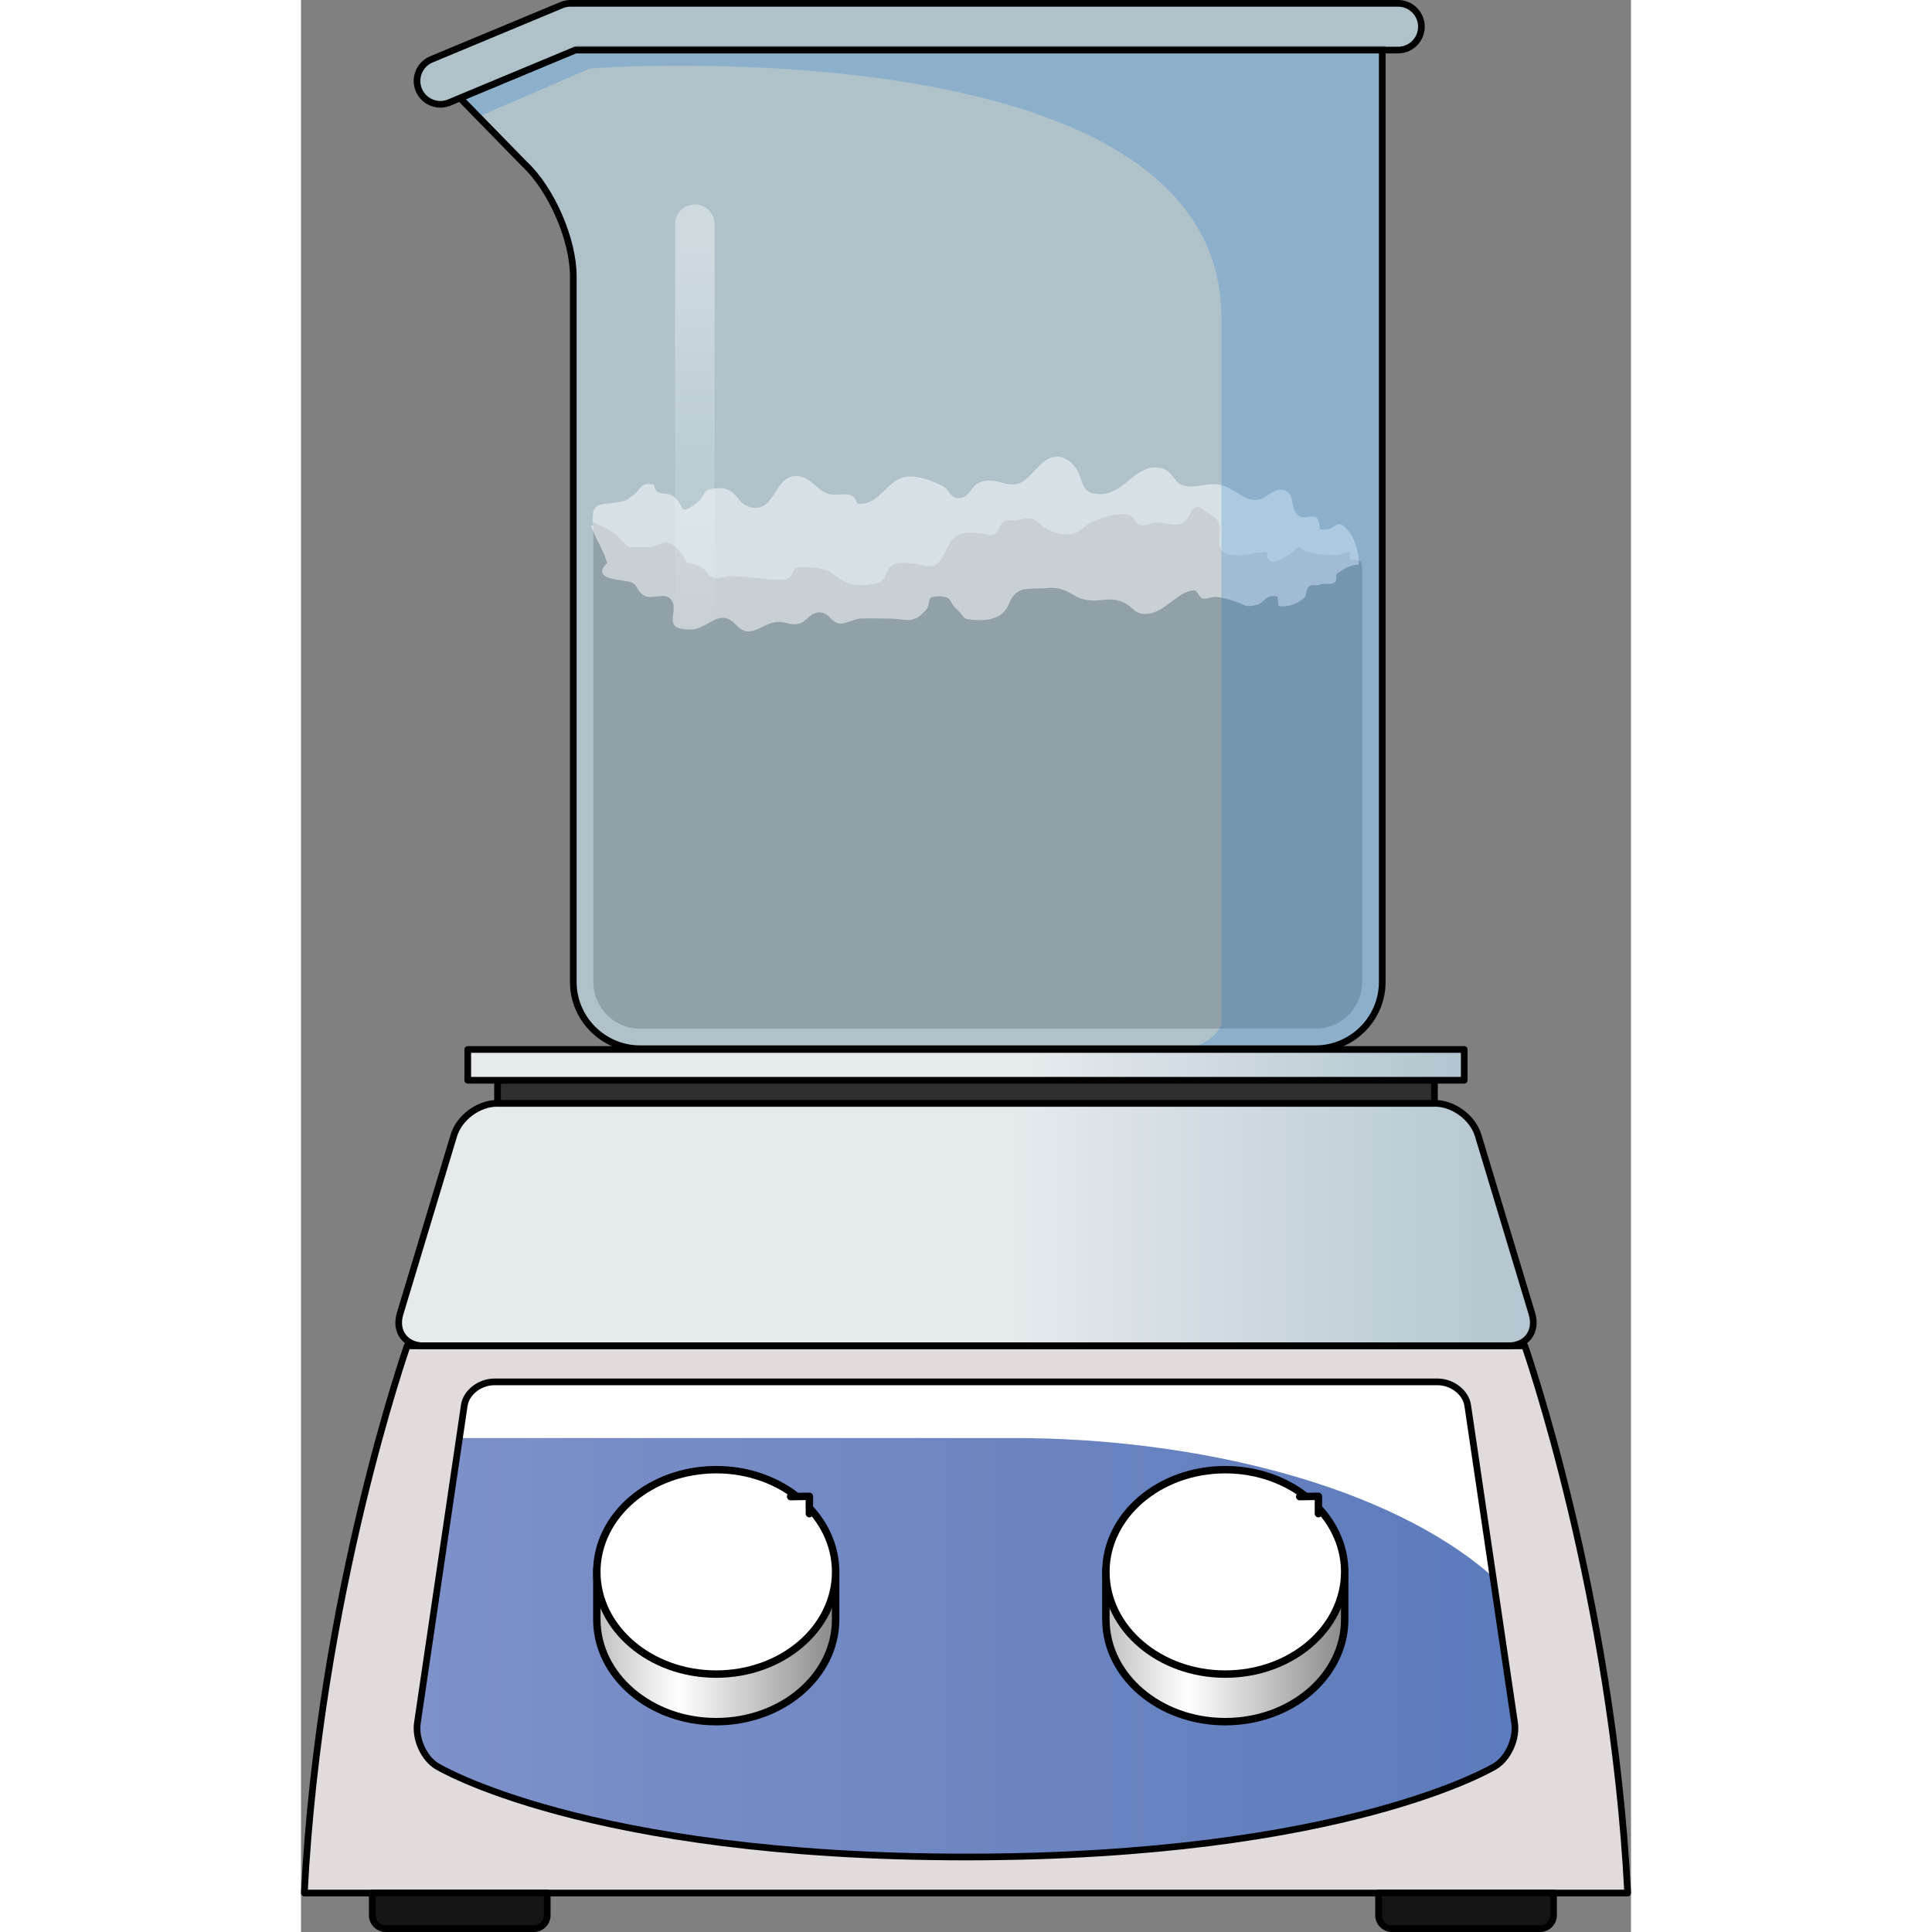
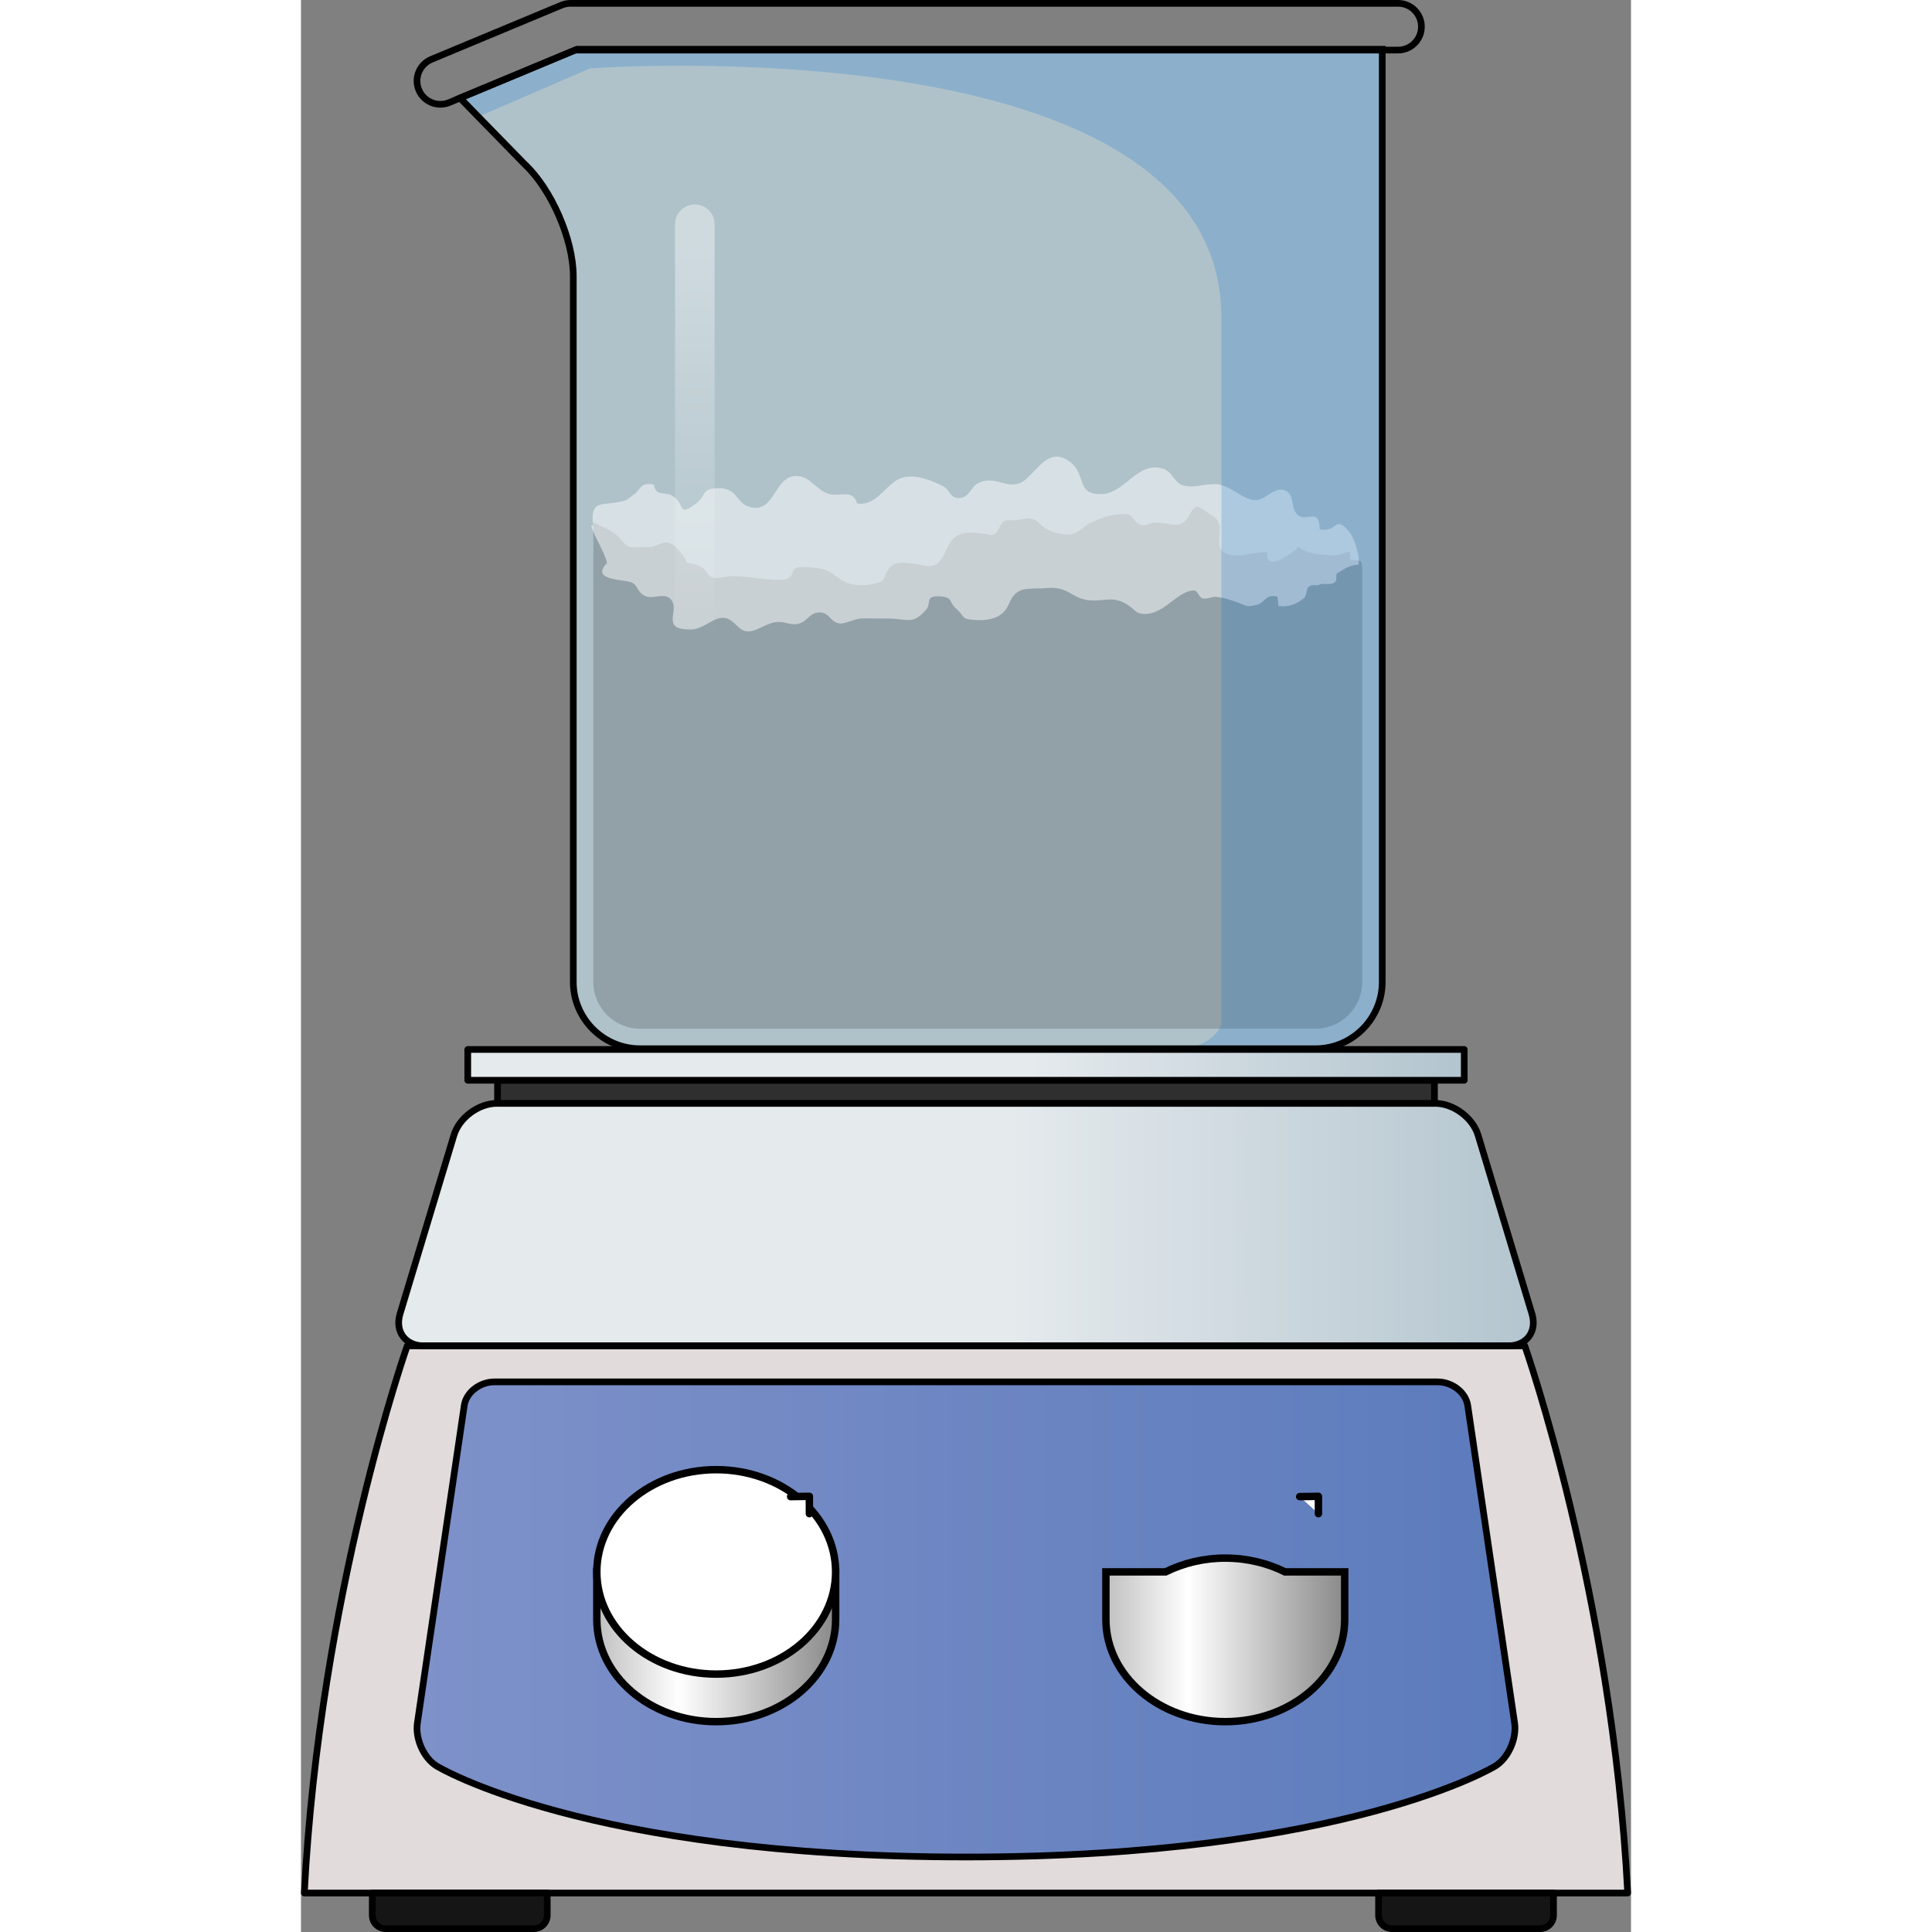
<svg xmlns="http://www.w3.org/2000/svg" version="1.1" id="Layer_1" width="800px" height="800px" viewBox="0 0 312.055 453.293" enable-background="new 0 0 312.055 453.293" xml:space="preserve">
  <rect x="0" y="0" width="312.055" height="453.293" fill="#808080" stroke="none" />
  <g>
    <g>
      <g>
        <g opacity="0.6">
          <path fill="#CEEEFB" d="M253.689,27.221v203.172c0,8.615-7.049,15.664-15.664,15.664H79.553      c-8.615,0-15.664-7.049-15.664-15.664V64.795c0-8.615-5.162-20.465-11.473-26.328L37.311,22.996l27.457-11.439h188.922V27.221z" />
        </g>
        <path opacity="0.2" fill="#222222" d="M68.584,122.561c0.021,3.451,0.004,6.908,0.004,10.361c0,12.449,0,24.898,0,37.346     c0,13.658,0,27.312,0,40.971c0,6.387-0.002,12.771,0,19.156c0.002,6.045,4.92,10.963,10.965,10.963h158.473     c6.045,0,10.965-4.92,10.965-10.965c0-2.967,0-5.934,0-8.9c0-15.363,0-30.726,0-46.094c0-8.533,0-17.068,0-25.602     c0-3.631,0-7.264,0-10.896c0-1.551,0-3.102,0-4.652c0-2.881-0.01-2.719-2.846-2.951c-0.039-0.617-0.012-1.26-0.053-1.877     c-1.467,0.174-2.066,0.928-3.799,0.863c-2.801-0.104-5.963-0.197-8.234-1.955c-1.152,1.186-7.918,6.357-7.348,1.273     c-3.041-0.346-7.113,1.723-9.979,0.109c-2.236-1.26-0.746-4.311-1.217-6.43c-0.344-1.561-1.215-2.016-2.531-2.83     c-0.635-0.393-2.033-1.664-2.852-1.541c-0.973,0.146-1.719,2.146-2.262,2.85c-1.975,2.574-4.619,0.699-7.334,0.83     c-1.49,0.072-2.48,1.17-4.018,0.363c-0.873-0.457-1.244-1.682-2.096-2.121c-0.742-0.383-2.012-0.187-2.834-0.123     c-1.646,0.131-3.057,0.535-4.473,1.178c-0.385,0.176-1.535,0.605-2.123,0.922c-1.822,0.977-2.775,2.717-5.451,2.58     c-1.639-0.084-3.615-0.643-4.994-1.533c-1.061-0.686-1.814-1.861-3.043-2.141c-1.281-0.293-2.9,0.301-4.205,0.352     c-0.721,0.027-1.576-0.152-2.213,0.162c-1.201,0.594-1.314,2.5-2.322,3.08c-0.727,0.42-1.51,0.078-2.393-0.051     c-3.098-0.455-6.223-0.799-8.037,2c-0.934,1.438-1.406,3.162-2.477,4.414c-1.793,2.098-3.941,0.727-6.295,0.52     c-2.139-0.188-4.6-0.563-5.768,1.396c-1.398,2.348-0.568,2.896-3.799,3.459c-3.037,0.529-5.527,0.314-7.986-1.533     c-1.748-1.314-2.992-2.133-5.297-2.279c-1.063-0.064-3.523-0.432-4.529,0.01c-0.998,0.439-0.57,1.146-1.256,1.924     c-0.826,0.938-1.984,0.887-3.146,0.871c-3.584-0.055-7.049-0.908-10.666-0.873c-1.813,0.016-3.779,1.014-5.148,0     c-0.756-0.563-0.996-1.559-2-2.105c-0.988-0.539-2.324-0.889-3.426-1.07c-0.713-1.754-2.943-4.664-4.785-4.727     c-1.15-0.039-2.596,0.959-3.809,1.098c-0.912,0.107-1.869-0.098-2.787-0.018c-2.877,0.258-2.604-0.225-4.488-2.211     C72.939,124.303,70.768,123.66,68.584,122.561z" />
        <path opacity="0.5" fill="#FFFFFF" d="M68.539,123.314c-0.717-5.805,1.748-4.775,5.414-5.414c2.762-0.48,2.148-0.438,4.293-1.975     c1.469-1.051,1.256-2.84,4.527-2.227c0.551,3.082,2.752,1.412,4.605,2.781c2.9,2.139,0.986,4.754,5.195,1.744     c2.818-2.016,1.035-3.672,5.541-3.684c4.154-0.008,4.039,3.338,6.777,4.281c6.711,2.313,5.848-8.111,12.143-7.059     c2.688,0.449,4.143,3.443,6.916,4.162c2.594,0.672,5.535-1.271,6.545,2.229c4.209,0.576,6.262-3.648,9.258-5.482     c3.254-1.994,7.787-0.135,10.887,1.406c1.588,0.791,1.553,2.857,3.787,2.781c2.479-0.086,2.619-2.658,4.631-3.588     c4.121-1.902,7.127,2.166,10.719-0.578c3.121-2.383,5.871-8.207,10.854-4.164c3.604,2.922,1.246,7.578,7.16,7.406     c5.572-0.162,8.326-7.602,14.211-6.047c2.42,0.639,2.836,3.174,4.582,3.865c2.643,1.045,5.477-0.371,8.217-0.137     c3.395,0.291,5.994,3.508,8.867,3.719c2.652,0.191,4.408-3.096,6.961-2.342c2.764,0.814,1.332,4.328,3.314,5.92     c2.008,1.611,4.99-1.969,5.066,3.254c4.369,0.871,3.408-3.502,6.857,0.508c1.285,1.496,2.664,5.77,2.229,7.805     c-1.996,0.074-3.268,0.977-4.918,2.008c-0.715,0.449,0.354,1.768-1.008,2.354c-1.01,0.434-2.35-0.092-3.24,0.35     c-0.742,0.367-1.398-0.223-2.447,0.43c-0.678,0.422-0.439,2.19-1.225,2.789c-1.803,1.379-3.65,2.115-5.955,1.768     c0.086-0.641-0.221-1.525-0.141-2.17c-2.848-0.799-2.982,1.461-4.893,1.902c-2.775,0.643-2.219,0.215-4.643-0.6     c-1.416-0.475-2.527-0.981-4.836-1.27c-0.895-0.111-2.088,0.545-3.117,0.395c-1.064-0.158-1.213-1.984-2.285-1.918     c-3.619,0.232-6.66,5.092-10.656,5.484c-3.27,0.322-2.777-1.238-5.875-2.697c-2.854-1.346-4.803-0.143-7.986-0.467     c-4.156-0.422-4.742-3.412-10.137-2.85c-1.465,0.154-4.627-0.053-5.891,0.529c-2.785,1.285-2.246,3.506-4.133,5.242     c-1.658,1.523-3.895,1.809-6.127,1.721c-4.02-0.162-2.486-0.643-4.979-2.77c-1.441-1.23-0.691-2.59-3.439-2.77     c-4.104-0.27-2.014,1.496-3.59,3.229c-3.225,3.543-4.16,1.955-9.135,1.951c-1.729,0-4.691-0.06-6.127,0     c-1.242,0.051-3.666,1.242-4.697,1.178c-2.32-0.145-2.516-2.326-4.502-2.574c-2.631-0.326-3.166,1.982-5.219,2.574     c-1.975,0.57-2.973-0.453-5.045-0.367c-2.537,0.104-4.75,2.232-6.938,2.213c-2.432-0.024-3.025-2.752-5.439-3.147     c-2.543-0.418-5.002,2.602-7.732,2.684c-8.033,0.242-2.303-4.709-5.186-7.291c-1.416-1.27-3.963,0.129-5.551-0.453     c-2.082-0.762-1.934-2.561-3.326-3.24c-1.709-0.836-10.016-0.379-5.863-4.609c-0.74-3.016-2.826-5.726-3.74-8.773" />
        <linearGradient id="SVGID_1_" gradientUnits="userSpaceOnUse" x1="92.409" y1="149.126" x2="92.409" y2="56.874">
          <stop offset="0" style="stop-color:#FFFFFF;stop-opacity:0" />
          <stop offset="0.995" style="stop-color:#FFFFFF;stop-opacity:0.4" />
        </linearGradient>
        <path fill="url(#SVGID_1_)" d="M92.408,161.49c-2.564,0-4.641-2.076-4.641-4.643V52.619c0-2.566,2.076-4.643,4.641-4.643     c2.564,0,4.643,2.076,4.643,4.643v104.229C97.051,159.414,94.973,161.49,92.408,161.49z" />
        <path opacity="0.2" fill="#006AD1" d="M37.311,22.996l4.293,4.397l0,0l26.223-11.352c0,0,148.125-10.855,148.125,58.512     c0,69.369,0,165.846,0,165.846s-1.98,5.658-10.596,5.658h32.67c8.615,0,15.664-7.049,15.664-15.664V27.221V11.557H64.768     L37.311,22.996z" />
        <g>
          <path fill="none" stroke="#000000" stroke-width="1.566" stroke-miterlimit="10" d="M253.689,27.221v203.172      c0,8.615-7.049,15.664-15.664,15.664H79.553c-8.615,0-15.664-7.049-15.664-15.664V64.795c0-8.615-5.162-20.465-11.473-26.328      L37.311,22.996l27.457-11.439h188.922V27.221z" />
        </g>
      </g>
      <g>
-         <path opacity="0.6" fill="#CEEEFB" d="M32.707,24.473c-2.145,0-4.184-1.27-5.061-3.377c-1.166-2.793,0.156-6.004,2.951-7.168     L61.133,1.205c0.666-0.277,1.385-0.422,2.107-0.422h194.158c3.027,0,5.482,2.455,5.482,5.483c0,3.027-2.455,5.482-5.482,5.482     H64.338L34.814,24.049C34.125,24.336,33.412,24.473,32.707,24.473z" />
        <path fill="none" stroke="#000000" stroke-width="1.566" stroke-miterlimit="10" d="M32.707,24.473     c-2.145,0-4.184-1.27-5.061-3.377c-1.166-2.793,0.156-6.004,2.951-7.168L61.133,1.205c0.666-0.277,1.385-0.422,2.107-0.422     h194.158c3.027,0,5.482,2.455,5.482,5.483c0,3.027-2.455,5.482-5.482,5.482H64.338L34.814,24.049     C34.125,24.336,33.412,24.473,32.707,24.473z" />
      </g>
    </g>
    <g>
      <path fill="#E1DBDB" d="M287.133,315.768H156.025H24.918c0,0-20.541,58.297-24.135,128.383c22.75,0,155.242,0,155.242,0    s132.492,0,155.246,0C307.676,374.064,287.133,315.768,287.133,315.768z" />
      <g>
        <linearGradient id="SVGID_2_" gradientUnits="userSpaceOnUse" x1="2.394" y1="287.32" x2="292.412" y2="287.32">
          <stop offset="0.564" style="stop-color:#E5EAED" />
          <stop offset="1" style="stop-color:#B2C4CE" />
        </linearGradient>
        <path fill="url(#SVGID_2_)" d="M288.816,308.27c1.244,4.123-1.262,7.498-5.568,7.498H28.807c-4.307,0-6.814-3.375-5.57-7.498     l12.635-41.898c1.244-4.125,5.785-7.498,10.094-7.498h220.123c4.307,0,8.85,3.373,10.094,7.498L288.816,308.27z" />
        <path fill="none" stroke="#000000" stroke-width="1.566" stroke-linecap="round" stroke-linejoin="round" stroke-miterlimit="10" d="     M288.816,308.27c1.244,4.123-1.262,7.498-5.568,7.498H28.807c-4.307,0-6.814-3.375-5.57-7.498l12.635-41.898     c1.244-4.125,5.785-7.498,10.094-7.498h220.123c4.307,0,8.85,3.373,10.094,7.498L288.816,308.27z" />
      </g>
      <rect x="46.113" y="253.455" fill="#2F2F2F" stroke="#000000" stroke-width="1.566" stroke-linecap="round" stroke-linejoin="round" stroke-miterlimit="10" width="219.826" height="5.418" />
      <linearGradient id="SVGID_3_" gradientUnits="userSpaceOnUse" x1="39.127" y1="249.843" x2="272.926" y2="249.843">
        <stop offset="0.564" style="stop-color:#E5EAED" />
        <stop offset="1" style="stop-color:#B2C4CE" />
      </linearGradient>
      <rect x="39.127" y="246.23" fill="url(#SVGID_3_)" width="233.799" height="7.225" />
      <rect x="39.127" y="246.23" fill="none" stroke="#000000" stroke-width="1.566" stroke-linecap="round" stroke-linejoin="round" stroke-miterlimit="10" width="233.799" height="7.225" />
      <path fill="none" stroke="#000000" stroke-width="1.566" stroke-linecap="round" stroke-linejoin="round" stroke-miterlimit="10" d="    M287.133,315.768H156.025H24.918c0,0-20.541,58.297-24.135,128.383c22.75,0,155.242,0,155.242,0s132.492,0,155.246,0    C307.676,374.064,287.133,315.768,287.133,315.768z" />
      <linearGradient id="SVGID_4_" gradientUnits="userSpaceOnUse" x1="27.221" y1="379.959" x2="284.83" y2="379.959">
        <stop offset="0" style="stop-color:#7E91C9" />
        <stop offset="1" style="stop-color:#5C7BBC" />
      </linearGradient>
      <path fill="url(#SVGID_4_)" d="M284.742,404.268c0.543,3.678-1.498,8.234-4.551,10.105c0,0-34.818,21.324-124.166,21.324    c-89.346,0-124.166-21.326-124.166-21.326c-3.053-1.869-5.094-6.426-4.551-10.105l11-74.514c0.451-3.051,3.639-5.531,7.084-5.531    H266.66c3.445,0,6.631,2.478,7.082,5.531L284.742,404.268z" />
-       <path fill="#FFFFFF" d="M279.686,370.01l-5.943-40.258c-0.451-3.053-3.637-5.531-7.082-5.531H45.393    c-3.445,0-6.633,2.48-7.084,5.531l-1.127,7.641c12.469,0,89.98,0,130.094,0C209.793,337.393,255.367,348.375,279.686,370.01z" />
      <path fill="none" stroke="#000000" stroke-width="1.566" stroke-linecap="round" stroke-linejoin="round" stroke-miterlimit="10" d="    M284.742,404.268c0.543,3.678-1.498,8.234-4.551,10.105c0,0-34.818,21.324-124.166,21.324    c-89.346,0-124.166-21.326-124.166-21.326c-3.053-1.869-5.094-6.426-4.551-10.105l11-74.514c0.451-3.051,3.639-5.531,7.084-5.531    H266.66c3.445,0,6.631,2.478,7.082,5.531L284.742,404.268z" />
      <g>
        <g>
          <linearGradient id="SVGID_5_" gradientUnits="userSpaceOnUse" x1="188.85" y1="384.754" x2="244.877" y2="384.754">
            <stop offset="0" style="stop-color:#C0C0C0" />
            <stop offset="0.344" style="stop-color:#FFFFFF" />
            <stop offset="1" style="stop-color:#898989" />
          </linearGradient>
          <path fill="url(#SVGID_5_)" stroke="#000000" stroke-width="1.744" stroke-miterlimit="10" d="M244.877,368.801h-14.004      c-4.125-2.045-8.9-3.234-14.012-3.234c-5.109,0-9.885,1.19-14.01,3.234H188.85v11.158l0,0v0.002      c0,13.244,12.541,23.98,28.012,23.98c15.473,0,28.016-10.736,28.016-23.98v-0.002l0,0V368.801z" />
-           <path fill="#FFFFFF" stroke="#000000" stroke-width="1.744" stroke-miterlimit="10" d="M244.877,368.801      c0,13.246-12.543,23.982-28.016,23.982c-15.471,0-28.012-10.736-28.012-23.982c0-13.244,12.541-23.982,28.012-23.982      C232.334,344.818,244.877,355.557,244.877,368.801z" />
        </g>
        <polyline fill="#FFFFFF" stroke="#000000" stroke-width="1.744" stroke-linecap="round" stroke-linejoin="round" stroke-miterlimit="10" points="     238.717,355.141 238.717,351.074 234.318,351.141    " />
      </g>
      <g>
        <g>
          <linearGradient id="SVGID_6_" gradientUnits="userSpaceOnUse" x1="69.41" y1="384.754" x2="125.439" y2="384.754">
            <stop offset="0" style="stop-color:#C0C0C0" />
            <stop offset="0.344" style="stop-color:#FFFFFF" />
            <stop offset="1" style="stop-color:#898989" />
          </linearGradient>
          <path fill="url(#SVGID_6_)" stroke="#000000" stroke-width="1.744" stroke-miterlimit="10" d="M125.439,368.801h-14.004      c-4.125-2.045-8.9-3.234-14.012-3.234c-5.109,0-9.885,1.19-14.01,3.234H69.41v11.158l0,0v0.002      c0,13.244,12.543,23.98,28.014,23.98c15.473,0,28.016-10.736,28.016-23.98v-0.002l0,0V368.801z" />
          <path fill="#FFFFFF" stroke="#000000" stroke-width="1.744" stroke-miterlimit="10" d="M125.439,368.801      c0,13.246-12.543,23.982-28.016,23.982c-15.471,0-28.014-10.736-28.014-23.982c0-13.244,12.543-23.982,28.014-23.982      C112.896,344.818,125.439,355.557,125.439,368.801z" />
        </g>
        <polyline fill="#FFFFFF" stroke="#000000" stroke-width="1.744" stroke-linecap="round" stroke-linejoin="round" stroke-miterlimit="10" points="     119.279,355.141 119.279,351.074 114.881,351.141    " />
      </g>
      <path fill="#151515" stroke="#000000" stroke-width="1.566" stroke-linecap="round" stroke-linejoin="round" stroke-miterlimit="10" d="    M57.775,444.15v5.227c0,1.723-1.41,3.133-3.133,3.133H19.858c-1.721,0-3.133-1.41-3.133-3.133v-5.227H57.775z" />
      <path fill="#151515" stroke="#000000" stroke-width="1.566" stroke-linecap="round" stroke-linejoin="round" stroke-miterlimit="10" d="    M293.873,444.15v5.227c0,1.723-1.41,3.133-3.133,3.133h-34.785c-1.723,0-3.133-1.41-3.133-3.133v-5.227H293.873z" />
    </g>
  </g>
</svg>